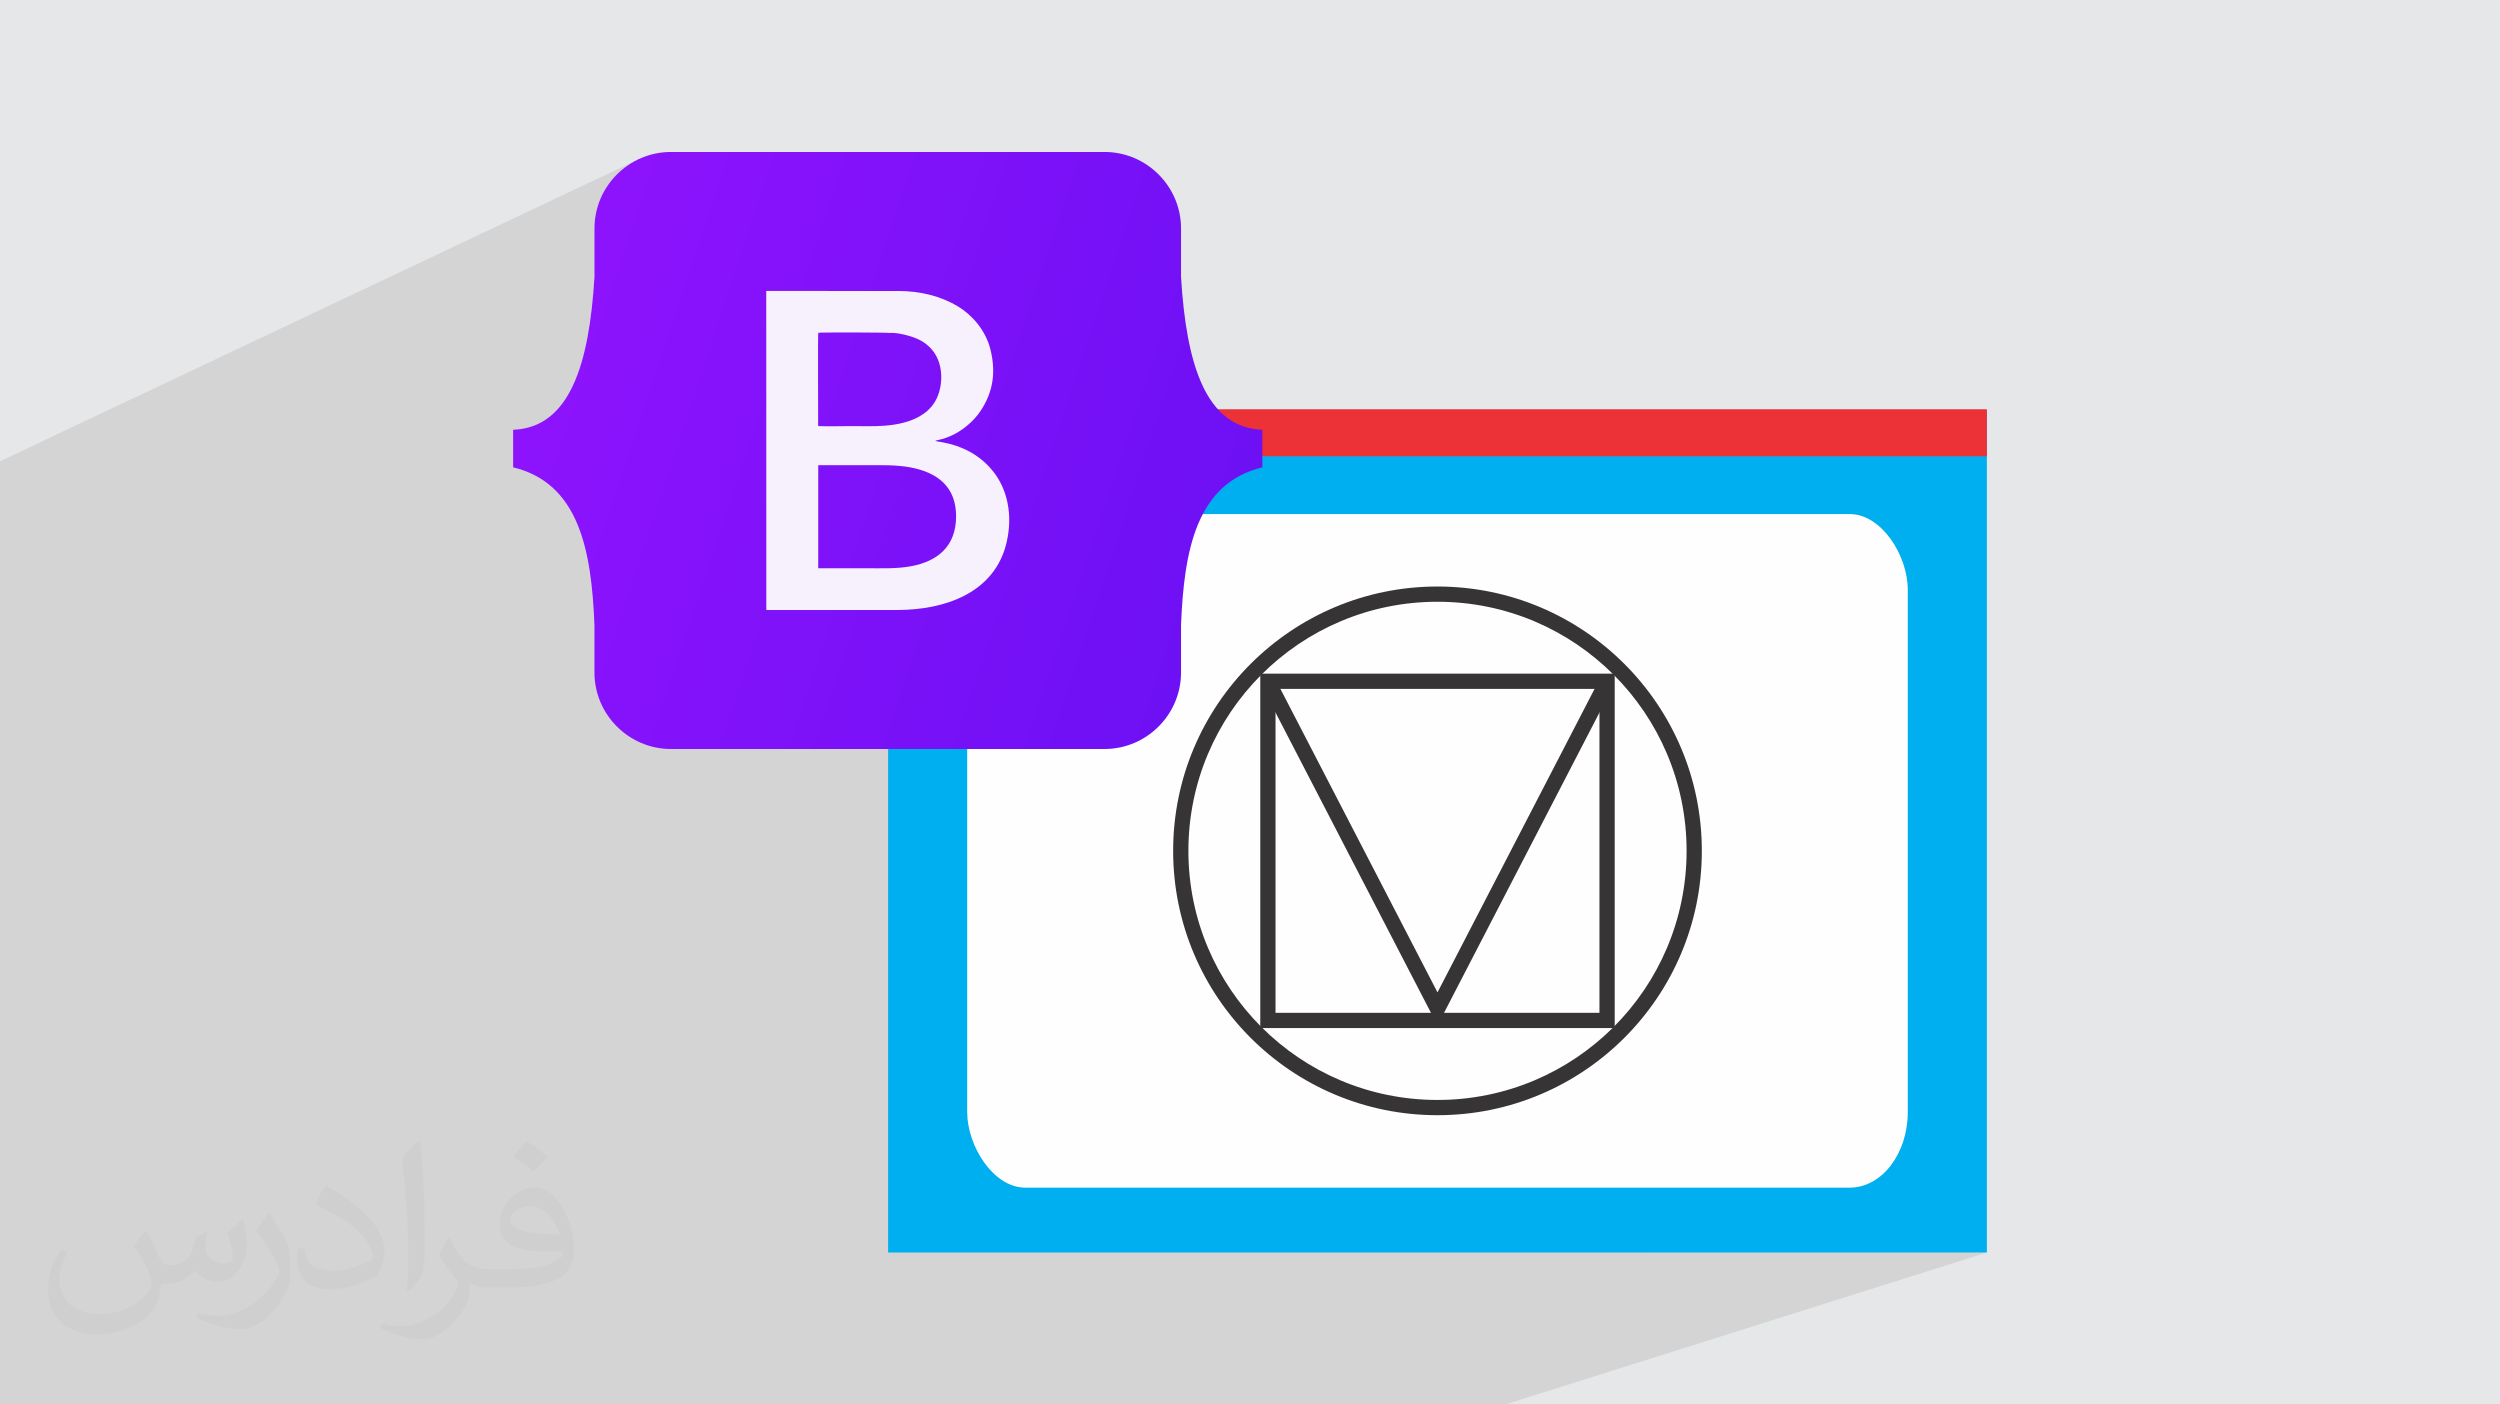
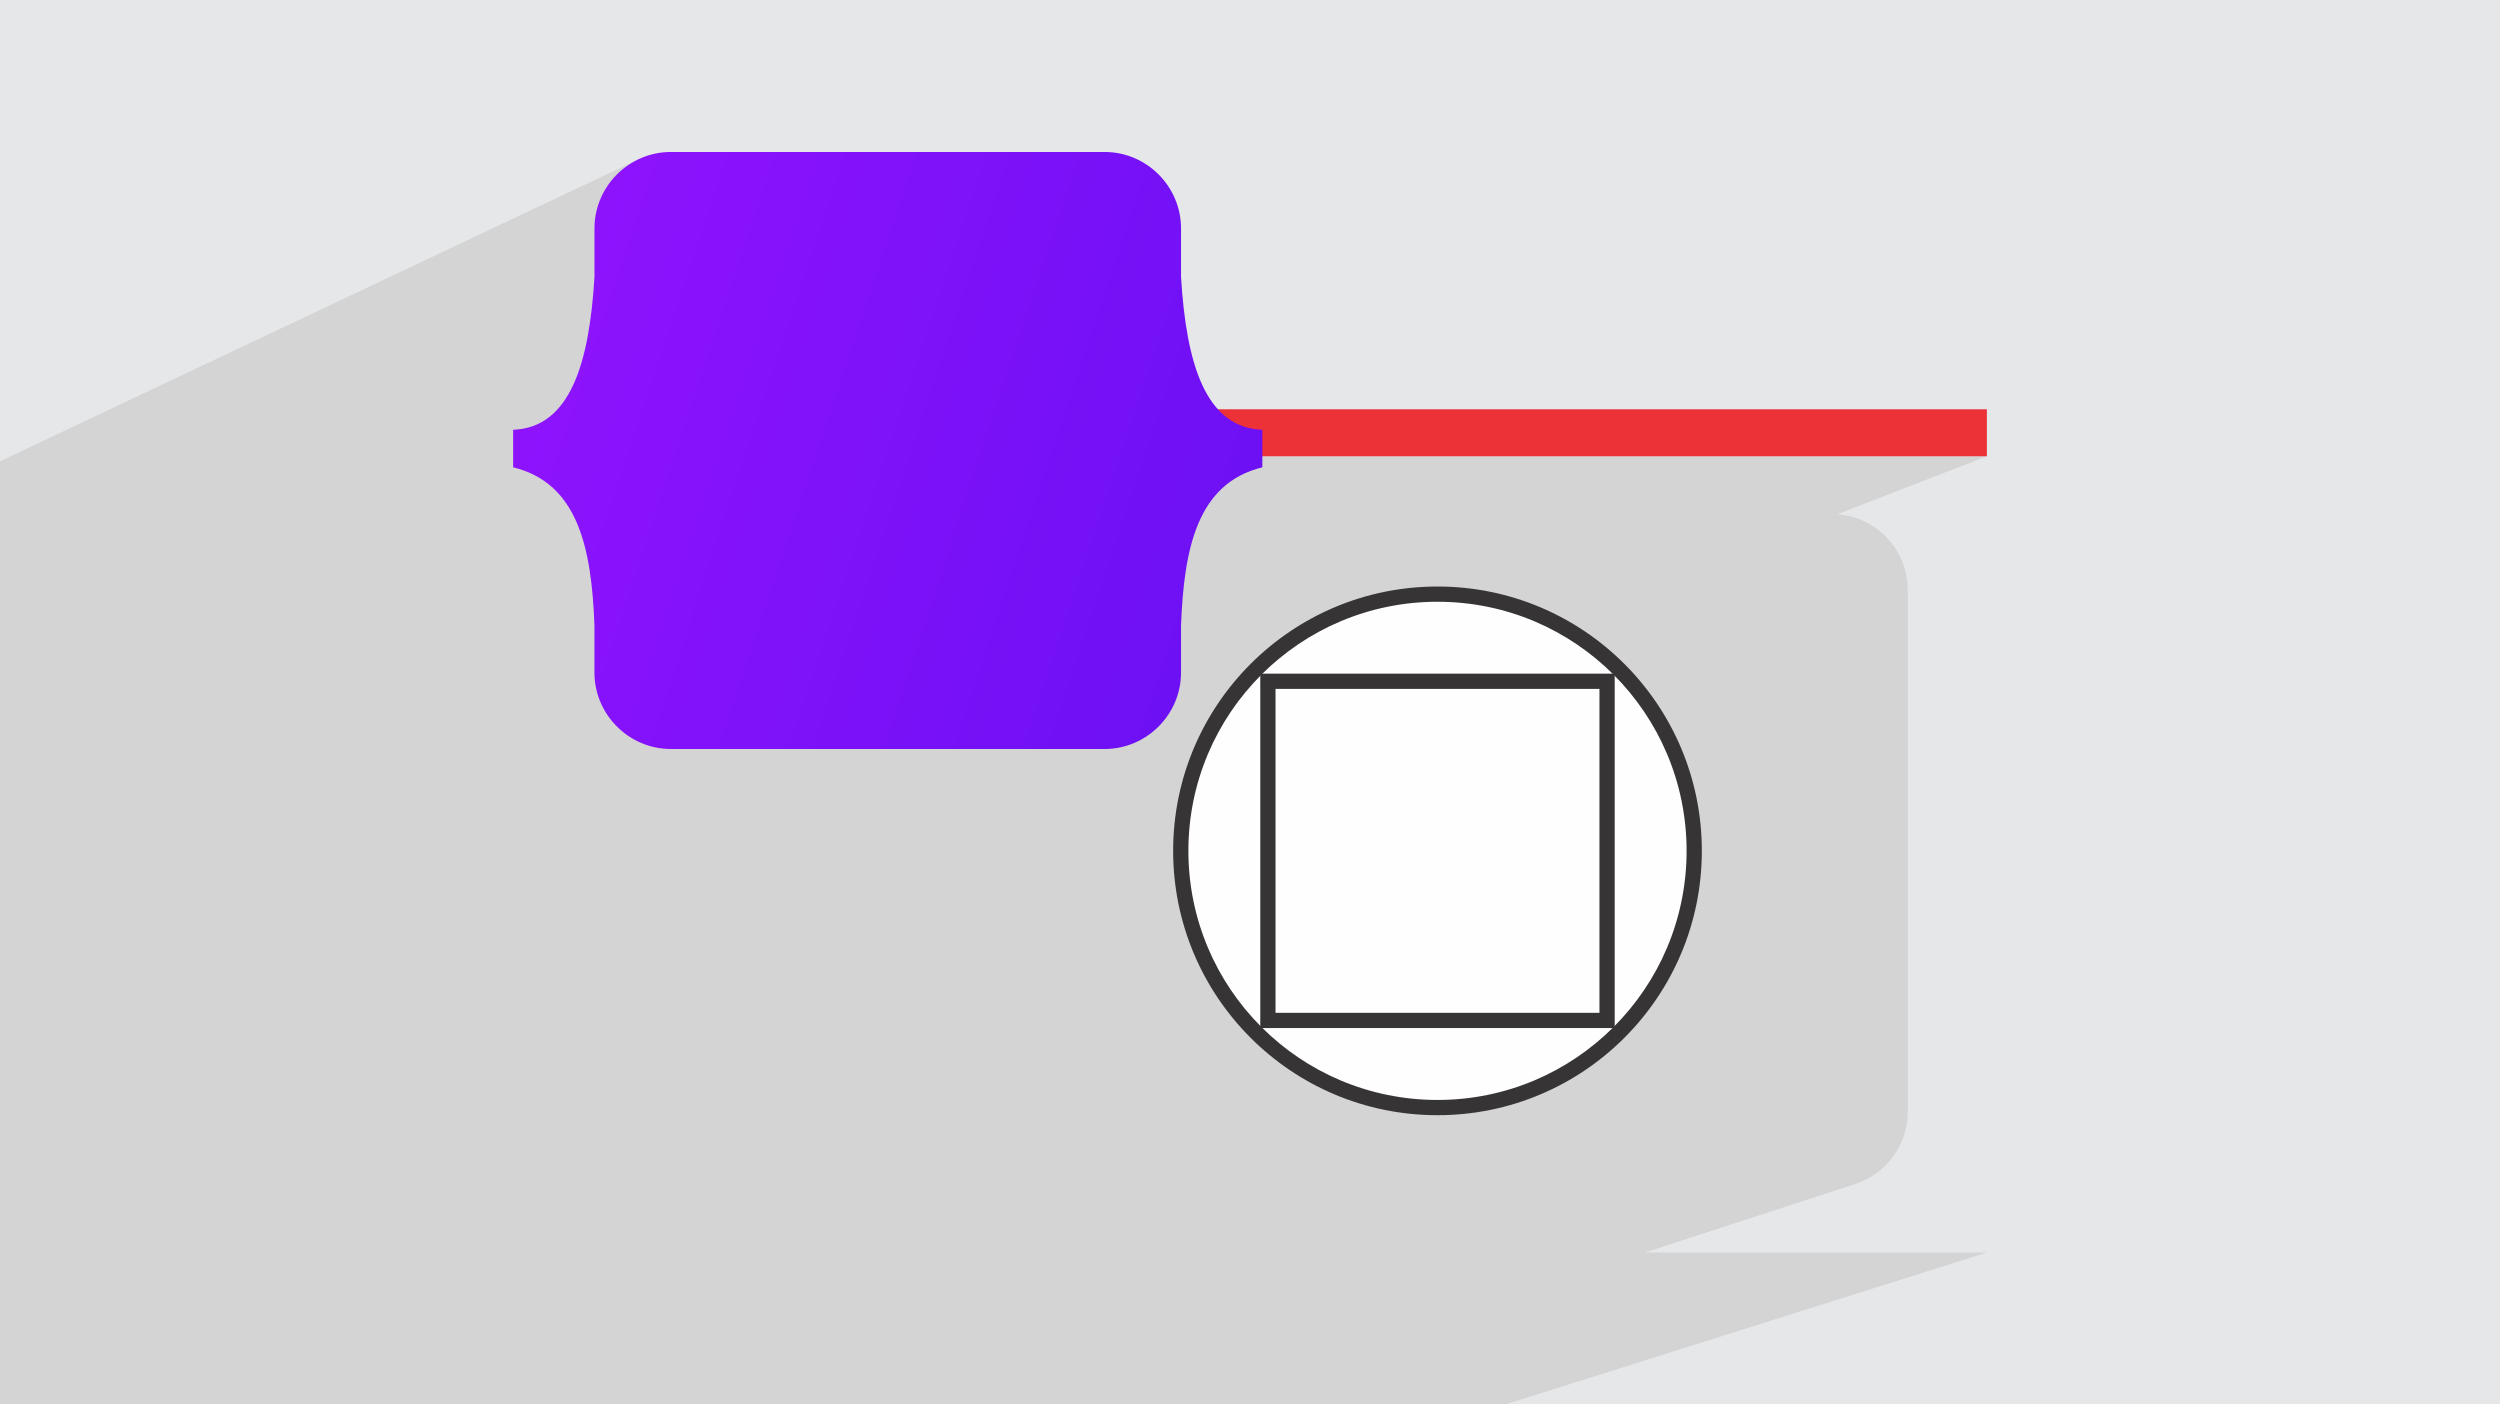
<svg xmlns="http://www.w3.org/2000/svg" xml:space="preserve" width="94.192mm" height="52.917mm" version="1.1" style="shape-rendering:geometricPrecision; text-rendering:geometricPrecision; image-rendering:optimizeQuality; fill-rule:evenodd; clip-rule:evenodd" viewBox="0 0 9419.16 5291.66">
  <defs>
    <style type="text/css">
   
    .fil5 {fill:#FEFEFE}
    .fil0 {fill:#E6E7E8}
    .fil8 {fill:#F7F1FE}
    .fil6 {fill:#373435;fill-rule:nonzero}
    .fil4 {fill:#ED3237;fill-rule:nonzero}
    .fil3 {fill:#00AFEF;fill-rule:nonzero}
    .fil2 {fill:#373435;fill-opacity:0.031}
    .fil1 {fill:#373435;fill-opacity:0.102}
    .fil7 {fill:url(#id0)}
   
  </style>
    <linearGradient id="id0" gradientUnits="userSpaceOnUse" x1="2029.41" y1="1261.3" x2="4660.01" y2="2133.24">
      <stop offset="0" style="stop-opacity:1; stop-color:#8E13FD" />
      <stop offset="1" style="stop-opacity:1; stop-color:#6D10F4" />
    </linearGradient>
  </defs>
  <g id="Layer_x0020_1">
    <polygon class="fil0" points="-0,0 9419.16,0 9419.16,5291.66 -0,5291.66 " />
    <polygon class="fil1" points="-0,4622.95 -0,4479.98 -0,4475.56 -0,4447.66 -0,4442.21 -0,4419.77 -0,4414.77 -0,4409.84 -0,4365.05 -0,4341.8 -0,4315.12 -0,4288.01 -0,4143.83 -0,3748.85 -0,3730.75 -0,3726.45 -0,3624.97 -0,3578.13 -0,3571.19 -0,3560.01 -0,3513.05 -0,3443.99 -0,3367.34 -0,3310.31 -0,3183.85 -0,3178.12 -0,3178.04 -0,3161.23 -0,3141.97 -0,3088.11 -0,3072.39 -0,3051.44 -0,3003.39 -0,3002.07 -0,3000.07 -0,2953.14 -0,2950.39 -0,2949.67 -0,2943.31 -0,2753.77 -0,2630.8 -0,2624.55 -0,2609.01 -0,2510.01 -0,2490.71 -0,2404.89 -0,2080.58 -0,1737.89 2415.92,595.3 2390.74,607.47 2366.98,621.94 2344.79,638.57 2324.3,657.2 2305.67,677.69 2289.04,699.88 2274.57,723.64 2262.4,748.82 2252.67,775.25 2245.54,802.81 2241.15,831.34 2239.66,860.69 2239.66,1043.97 2237.65,1074.34 2235.31,1104.17 2232.63,1133.45 2229.6,1162.14 2226.19,1190.22 2222.4,1217.66 2218.19,1244.43 2213.57,1270.52 2208.5,1295.88 2202.98,1320.5 2196.99,1344.34 2190.51,1367.39 2183.53,1389.61 2176.02,1410.98 2172.42,1420.17 2886.99,1096.26 3382.17,1096.27 3398.51,1096.51 3414.59,1097.21 3430.39,1098.39 3445.91,1100.03 3461.16,1102.13 3476.12,1104.69 3490.8,1107.7 3505.2,1111.16 3519.3,1115.08 3533.11,1119.43 3546.62,1124.22 3559.84,1129.45 3572.75,1135.12 3585.35,1141.21 3597.65,1147.74 3609.64,1154.68 3619.1,1160.69 3628.58,1167.33 3638.02,1174.57 3647.38,1182.41 3656.6,1190.82 3665.61,1199.81 3674.36,1209.34 3682.79,1219.42 3690.85,1230.03 3698.47,1241.15 3705.61,1252.77 3712.2,1264.88 3718.19,1277.47 3723.52,1290.52 3728.13,1304.01 3731.97,1317.94 3735.69,1334.88 3738.53,1351.38 3740.51,1367.47 3741.65,1383.16 3741.96,1398.47 3741.45,1413.42 3740.15,1428.02 3738.06,1442.31 3735.21,1456.29 3731.6,1469.99 3727.26,1483.43 3722.2,1496.62 3716.43,1509.59 3709.98,1522.34 3702.85,1534.92 3695.07,1547.32 3689.82,1554.94 3684.16,1562.46 3678.12,1569.86 3671.73,1577.13 3665,1584.22 3657.98,1591.13 3650.68,1597.83 3643.14,1604.28 3635.38,1610.47 3627.42,1616.38 3619.31,1621.98 3611.05,1627.24 3602.68,1632.15 3594.24,1636.67 3585.73,1640.79 3577.2,1644.48 3533.39,1663.33 3538.98,1664.26 3548.58,1665.92 3560.05,1668.16 3573.16,1671.13 3587.67,1675 3603.35,1679.94 3619.97,1686.1 3637.29,1693.64 3655.06,1702.72 3673.07,1713.52 3680.96,1719.07 7485.84,1719.07 6922.18,1937.72 6932.09,1938.23 6960.29,1942.56 6987.53,1949.61 7013.67,1959.22 7038.55,1971.26 7062.04,1985.57 7083.98,2002 7104.23,2020.42 7122.65,2040.67 7139.08,2062.62 7153.39,2086.1 7165.43,2110.99 7175.04,2137.13 7182.09,2164.37 7186.42,2192.57 7187.9,2221.59 7187.9,4189.86 7186.42,4218.88 7182.09,4247.08 7175.04,4274.32 7165.43,4300.46 7153.39,4325.35 7139.08,4348.83 7122.65,4370.78 7104.23,4391.03 7083.98,4409.45 7062.04,4425.88 7038.55,4440.19 7013.67,4452.23 6987.53,4461.84 6197.44,4719.1 7485.84,4719.1 5670.96,5291.66 4439.02,5291.66 2412.5,5291.66 2331.24,5291.66 2258.71,5291.66 2251.24,5291.66 2106.35,5291.66 2004.31,5291.66 1805.22,5291.66 1712.64,5291.66 1379.78,5291.66 1066.49,5291.66 863.75,5291.66 798.68,5291.66 713.68,5291.66 -0,5291.66 -0,4905.35 -0,4886.06 -0,4856.19 -0,4851.91 " />
-     <path class="fil2" d="M550.85 4636.82c17.98,27.25 29.64,53.44 41.02,82.55 8.46,16.94 12.95,48.16 52.65,48.16 11.63,0 28.32,-3.43 43.13,-11.63 16.66,-8.74 29.36,-21.97 35.99,-42.06l15.87 -53.44 38.63 -19.05 2.64 2.64c-5.28,20.12 -6.6,39.42 -6.6,54.51 0,44.7 38.63,61.65 69.32,61.65 17.98,0 34.14,-8.74 34.14,-25.15 0,-21.16 -8.99,-57.15 -20.65,-89.43 17.98,-17.98 35.99,-35.99 56.62,-50.55l3.17 1.6c8.99,38.1 14.02,75.67 14.02,100.81 0,24.61 -10.85,51.87 -19.84,69.6 -18.52,34.92 -51.33,62.71 -91.01,62.71 -30.15,0 -63.75,-15.09 -86.79,-43.13l-1.32 0c-21.69,27 -55.3,51.33 -109.02,51.33l-16.66 0c-2.64,35.46 -10.31,60.58 -21.97,83.08 -32,62.43 -127,106.63 -216.43,106.63 -124.36,0 -186.79,-71.7 -186.79,-167.21 0,-59 19.3,-113.77 48.95,-152.65l24.33 10.06c-18.52,35.46 -30.96,68.78 -30.96,101.6 0,89.43 72.77,132.03 156.64,132.03 77.8,0 174.09,-49.48 191.57,-106.88 -6.6,-62.71 -30.15,-92.07 -66.14,-149.22 10.85,-19.05 24.87,-38.1 42.34,-58.47l3.17 0 0 0 0 0 -0.02 -0.09zm1434.31 -336.55c26.19,16.41 51.87,35.71 76.99,57.94 -14.02,19.84 -31.5,37.85 -53.19,53.72 -25.15,-20.37 -50.27,-37.85 -75.95,-56.36 17.45,-19.58 34.67,-38.35 52.12,-55.3l0 0 0 0 0 0 0 0 0 0 0.03 0zm13.49 244.48c-42.34,0 -76.99,27.79 -76.99,48.41 0,44.2 84.66,57.94 186,57.4 -12.7,-51.87 -57.15,-105.84 -109.02,-105.84l0.01 0.03zm-95 236.55c55.04,0 103.2,-1.6 139.95,-10.85 41.02,-10.31 75.67,-30.96 75.67,-45.24 0,-3.71 0,-8.2 -1.32,-11.91 -23.01,2.11 -49.48,2.11 -72.49,2.11 -74.6,0 -131.75,-16.94 -154.25,-58.75 -5.56,-11.63 -9.52,-24.61 -9.52,-39.42 0,-40.49 17.45,-79.91 48.16,-107.16 25.65,-22.48 53.97,-36.5 82.8,-36.5 52.12,0 93.65,41.81 122.76,107.7 15.87,35.99 26.72,77.52 26.72,129.92 0,34.92 -9.52,64.29 -31.22,85.98 -40.49,39.17 -115.09,53.97 -229.39,53.97l-51.87 0 0 0 -13.49 0c-28.32,0 -48.69,-5.03 -64.82,-17.45l-2.64 0c0.79,6.6 1.32,12.95 1.32,19.05 0,25.65 -8.46,58.47 -25.65,84.66 -50.8,75.41 -105.84,108.2 -153.47,108.2 -48.16,0 -107.16,-18.52 -160.35,-42.6l9.52 -18.52c17.2,7.14 41.02,11.91 73.81,11.91 85.98,0 198.96,-82.55 212.98,-163.25 -3.17,-6.6 -8.99,-15.34 -17.2,-24.61 -25.15,-29.9 -41.02,-54.76 -55.83,-80.95 12.7,-25.15 24.33,-45.24 35.18,-63.5l4.5 -0.53c36.78,74.88 70.1,117.73 144.45,117.73l11.63 0 0 0 53.97 0 0 0 0 0 0 0 0 0 0 0 0.09 0.01zm-372.54 79.12c6.35,-34.39 6.88,-73.02 6.88,-109.02l0 -53.44c0,-99.75 -12.7,-244.73 -23.01,-339.19 17.98,-19.3 43.13,-42.06 62.97,-57.4l5.82 1.6c13.49,118.8 16.66,256.39 16.66,383.64 0,33.35 -1.32,65.89 -4.5,89.69 -1.85,30.15 -19.3,52.91 -56.62,87.83l-8.2 -3.71zm-383.38 -157.43c1.85,46.84 24.87,83.62 105.31,83.62 50.01,0 92.33,-12.95 139.17,-35.18 8.46,-3.71 12.95,-8.74 12.95,-12.95 0,-29.36 -22.48,-68.25 -60.32,-103.71 -36.78,-33.35 -85.47,-62.71 -130.96,-82.3 -15.62,-6.6 -20.65,-13.49 -20.65,-20.12 0,-13.49 17.98,-41.81 32.82,-62.18l5.03 -0.53c52.12,27.25 110.34,67.74 153.47,112.7 39.17,41.53 63.5,83.62 63.5,129.39 0,33.86 -10.31,65.61 -27,95.25 -57.15,28.83 -118.01,50.8 -178.33,50.8 -73.28,0 -123.29,-34.39 -123.29,-115.09 0,-8.74 0,-22.22 3.17,-39.7l25.15 0 0 0 0 0 0 0 0 0 0 0 -0.02 0zm-132.57 -133.1l45.52 73.56c16.66,27.25 32.28,56.9 32.28,103.71l0 59.79c0,48.41 -30.96,100.28 -80.95,151.61 -39.17,34.67 -73.81,49.48 -105.84,49.48 -47.62,0 -102.13,-14.81 -165.1,-41.81l7.14 -18.52c19.84,5.28 42.85,9.78 71.17,9.78 90.5,-0.53 183.08,-66.67 225.42,-147.37 5.03,-9.27 6.88,-17.98 6.88,-24.08 0,-9.27 -5.03,-19.58 -8.99,-28.83 -23.01,-43.38 -48.69,-83.08 -76.99,-119.86 14.81,-23.29 29.64,-45.77 45.77,-68l3.71 0.53 0 0 0 0 0 0 0 0 0 0 -0.02 0.01z" />
    <g id="_1600040463232">
-       <polygon class="fil3" points="7485.84,4719.1 3346.12,4719.1 3346.12,1544.21 7485.84,1544.21 " />
      <polygon class="fil4" points="7485.84,1719.07 3346.12,1719.07 3346.12,1542.01 7485.84,1542.01 " />
-       <rect class="fil5" x="3644.05" y="1936.74" width="3543.85" height="2537.95" rx="219.1" ry="284.84" />
      <circle class="fil5" cx="5415.99" cy="3205.73" r="967.23" />
      <path class="fil6" d="M5415.99 2209.78c275.02,0 524.01,111.47 704.24,291.7 180.23,180.24 291.71,429.23 291.71,704.25 0,275.02 -111.48,524.01 -291.71,704.24 -180.23,180.23 -429.22,291.71 -704.24,291.71 -275.02,0 -524.01,-111.48 -704.24,-291.71 -180.23,-180.23 -291.71,-429.22 -291.71,-704.24 0,-275.02 111.48,-524.01 291.71,-704.25 180.23,-180.23 429.22,-291.7 704.24,-291.7zm663.64 332.31c-169.84,-169.84 -404.47,-274.88 -663.64,-274.88 -259.17,0 -493.8,105.04 -663.63,274.88 -169.84,169.84 -274.89,404.47 -274.89,663.64 0,259.16 105.05,493.79 274.89,663.63 169.83,169.84 404.46,274.89 663.63,274.89 259.17,0 493.8,-105.05 663.64,-274.89 169.83,-169.84 274.88,-404.47 274.88,-663.63 0,-259.17 -105.05,-493.8 -274.88,-663.64z" />
      <path class="fil6" d="M4777.05 2538.07l1306.6 0 0 1335.32 -1335.32 0 0 -1335.32 28.72 0zm1249.17 57.43l-1220.46 0 0 1220.46 1220.46 0 0 -1220.46z" />
-       <polygon class="fil6" points="4802.51,2553.66 5415.99,3738.94 6029.47,2553.66 6080.4,2579.9 5415.99,3863.57 4751.58,2579.9 " />
      <g>
        <path class="fil7" d="M2527.79 572.56l1633.84 0c158.47,0 288.12,129.66 288.12,288.13l0 183.26 0.01 0.02c19.8,326.64 92.16,567.15 306.36,575.29l0 141.46c-246.88,60.03 -295.21,309.36 -306.36,594.15l-0.01 0 0 178.98c0,158.47 -129.65,288.13 -288.12,288.13l-1633.84 0c-158.47,0 -288.13,-129.66 -288.13,-288.13l0 -178.98c-11.14,-284.79 -59.48,-534.12 -306.35,-594.15l0 -141.46c214.2,-8.14 286.56,-248.65 306.35,-575.29l0 -183.28c0,-158.47 129.66,-288.13 288.13,-288.13z" />
-         <path class="fil8" d="M3082.85 2140.99l0.01 -388.22c59.41,0.02 118.71,0 178.02,0 56.83,0 114.65,-2.21 170.26,8.38 100.55,19.17 171.77,72.63 171.1,185.57 -0.67,111.53 -69.67,168.26 -170.15,186.72 -54.85,10.09 -113.85,7.53 -170.11,7.53 -59.71,0 -119.42,0 -179.13,0.02zm0.56 -535.7c-0.35,-0.8 -0.46,-0.04 -0.85,-2.62l-0.06 -7.7c0.24,-45.4 -1.28,-332.4 0.46,-341.11 5.83,-2.16 263.44,-1.38 268.17,0.51 30.77,-2.39 79.95,11.27 104.76,22.07 29.76,12.96 52.94,34.08 67.75,57.93 36.39,58.64 26.71,148.17 -12.06,194.86 -10.78,12.98 -18.23,20.1 -33.2,30.71 -39.65,28.12 -94.77,40.12 -144.73,43.93 -40.27,3.07 -83.96,1.51 -124.6,1.51 -40.95,0 -85.1,1.59 -125.64,-0.09zm-196.41 -466.82l0.21 1159.81 492.75 -0.03c177.8,-0.02 368.71,-62.75 412.93,-256.16 23.64,-103.41 2.04,-198.71 -50.24,-265.08 -85.99,-109.19 -212.52,-111.04 -218.84,-115.88 2.35,-1.9 22.42,-5.91 27.42,-7.36 9.45,-2.75 17.31,-5.78 25.97,-9.29 45.53,-18.48 91.02,-56.33 117.87,-97.16 43.24,-65.74 59.1,-137.83 36.9,-229.38 -18.3,-75.43 -72.07,-132.86 -122.33,-163.26 -63.1,-38.16 -139.59,-58.41 -227.47,-58.41l-495.18 -0.01 0.01 42.21z" />
      </g>
    </g>
  </g>
</svg>